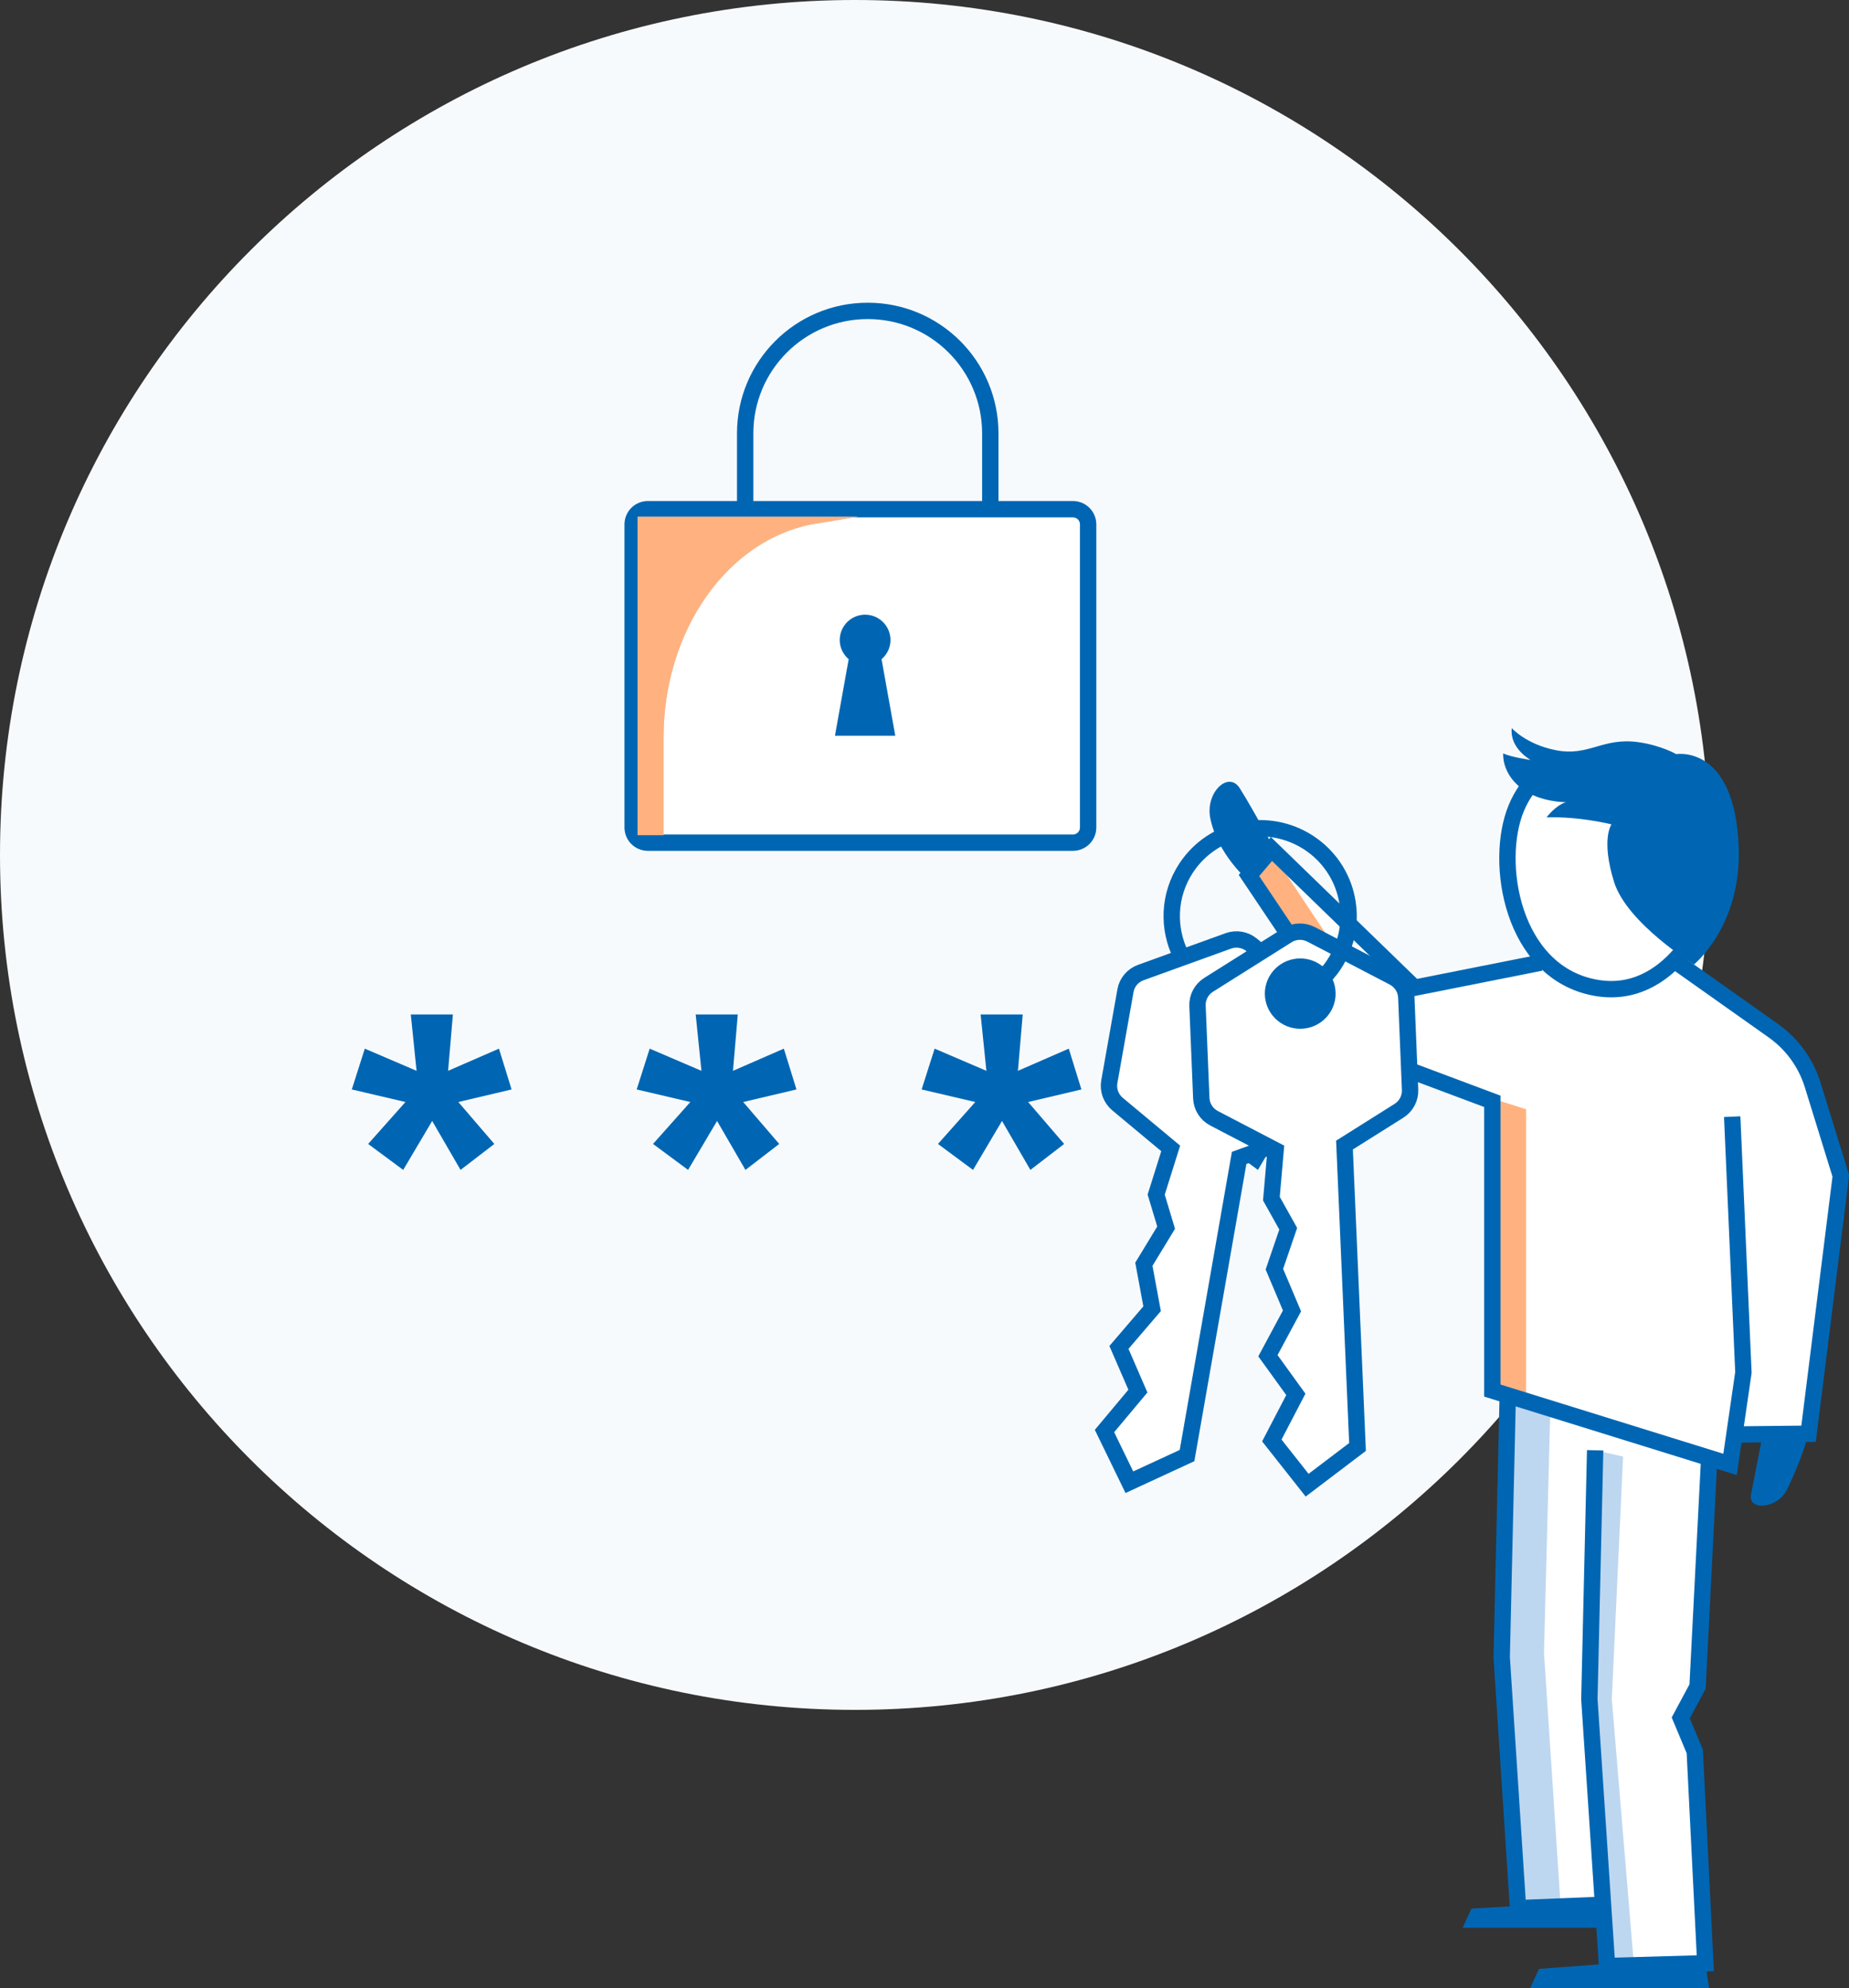
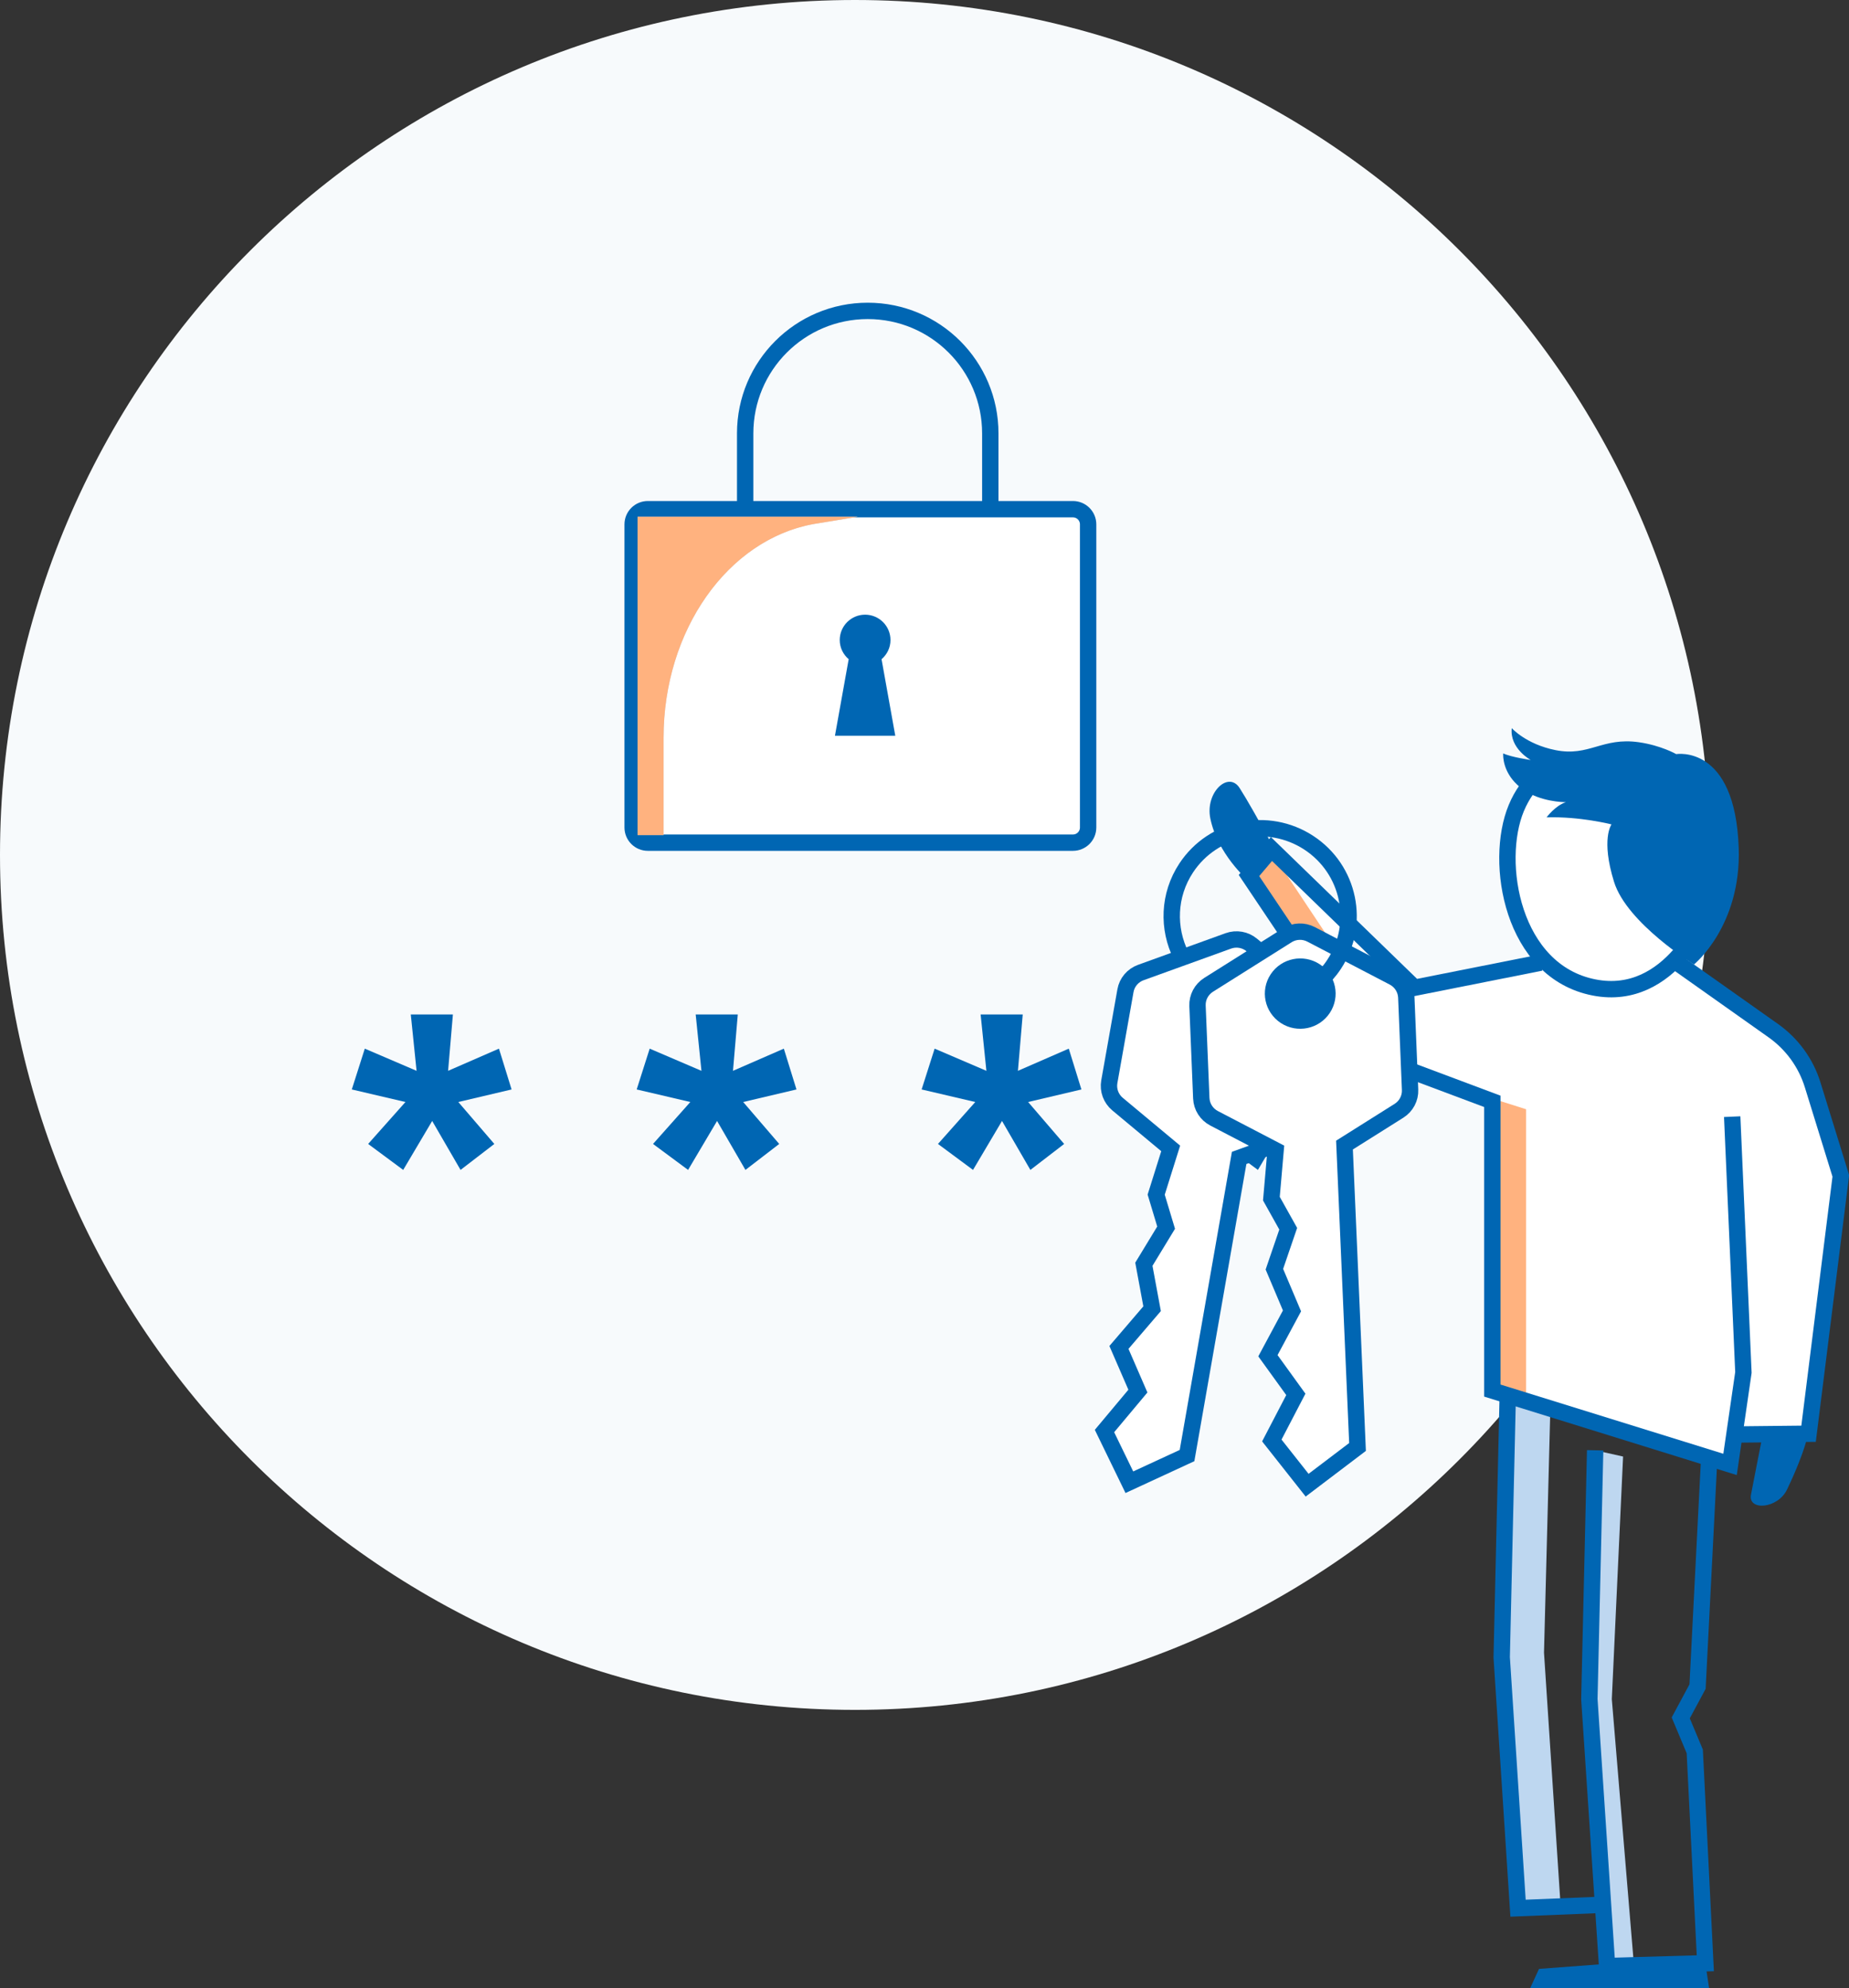
<svg xmlns="http://www.w3.org/2000/svg" version="1.1" width="226px" height="243px" viewBox="0 0 226.0 243.0">
  <rect x="0" y="0" width="226.0" height="243.0" fill="#333333" stroke="none" />
  <defs>
    <clipPath id="i0">
      <path d="M104.5,0 C162.214,0 209,46.786 209,104.5 C209,162.214 162.214,209 104.5,209 C46.786,209 0,162.214 0,104.5 C0,46.786 46.786,0 104.5,0 Z" />
    </clipPath>
    <clipPath id="i1">
      <path d="M53.817,0 C54.841,0 55.672,0.83 55.672,1.853 L55.672,38.907 C55.672,39.931 54.841,40.76 53.817,40.76 L1.855,40.76 C0.831,40.76 0,39.931 0,38.907 L0,1.853 C0,0.83 0.831,0 1.855,0 L53.817,0 Z" />
    </clipPath>
    <clipPath id="i2">
      <path d="M26.909,0 L21.823,0.834 C11.15,2.583 3.179,13.774 3.179,27.011 L3.179,38.908 L0,38.908 L0,0 L26.909,0 Z" />
    </clipPath>
    <clipPath id="i3">
      <path d="M3.686,0 C5.399,0 6.787,1.387 6.787,3.099 C6.787,4.041 6.359,4.874 5.695,5.442 L7.373,14.794 L0,14.794 L1.678,5.442 C1.014,4.874 0.585,4.041 0.585,3.099 C0.585,1.387 1.974,0 3.686,0 Z" />
    </clipPath>
    <clipPath id="i4">
      <path d="M26.907,0 L21.822,0.834 L21.486,0.892 C10.982,2.819 3.178,13.914 3.178,27.011 L3.178,38.907 L0,38.907 L0,0 L26.907,0 Z" />
    </clipPath>
    <clipPath id="i5">
      <path d="M28.653,0 L28.653,40.651 L0,40.651 L0,0 L28.653,0 Z" />
    </clipPath>
    <clipPath id="i6">
      <path d="M12.357,0 L11.77,6.888 L17.986,4.177 L19.53,9.166 L13.018,10.7 L17.421,15.826 L13.293,19 L9.825,13.016 L6.282,19 L1.998,15.826 L6.557,10.7 L0,9.166 L1.589,4.177 L7.916,6.888 L7.211,0 L12.357,0 Z" />
    </clipPath>
    <clipPath id="i7">
      <path d="M12.357,0 L11.77,6.888 L17.986,4.177 L19.53,9.166 L13.018,10.7 L17.421,15.826 L13.293,19 L9.825,13.016 L6.282,19 L1.998,15.826 L6.557,10.7 L0,9.166 L1.589,4.177 L7.916,6.888 L7.211,0 L12.357,0 Z" />
    </clipPath>
    <clipPath id="i8">
      <path d="M12.357,0 L11.77,6.888 L17.986,4.177 L19.53,9.166 L13.018,10.7 L17.421,15.826 L13.293,19 L9.825,13.016 L6.282,19 L1.998,15.826 L6.557,10.7 L0,9.166 L1.589,4.177 L7.916,6.888 L7.211,0 L12.357,0 Z" />
    </clipPath>
    <clipPath id="i9">
      <path d="M12.357,0 L11.77,6.888 L17.986,4.177 L19.53,9.166 L13.018,10.7 L17.421,15.826 L13.293,19 L9.825,13.016 L6.282,19 L1.998,15.826 L6.557,10.7 L0,9.166 L1.589,4.177 L7.916,6.888 L7.211,0 L12.357,0 Z" />
    </clipPath>
    <clipPath id="i10">
      <path d="M2.742,0 L20.229,16.958 L35.66,13.885 L52.827,14.174 L66.887,24.282 L72.49,39.959 L68.713,71.535 L59.57,71.535 L58.803,75.223 L29.744,66.196 L29.744,30.843 L14.745,25.215 L0,3.236 L2.742,0 Z" />
    </clipPath>
    <clipPath id="i11">
      <path d="M0.909,0 L25.37,7.724 L24.514,35.612 L22.569,39.7 L24.23,44.246 L25.43,69.691 L13.427,70.202 L12.57,62.93 L2.287,63.841 L0,32.716 L0.909,0 Z" />
    </clipPath>
    <clipPath id="i12">
      <path d="M2.928,0 L20.758,26.807 L15.155,24.985 L0,3.406 L2.928,0 Z" />
    </clipPath>
    <clipPath id="i13">
      <path d="M0,0 L4.225,1.337 L4.225,36.804 L0,35.323 L0,0 Z" />
    </clipPath>
    <clipPath id="i14">
      <path d="M0.868,0 L5.942,1.255 L5.171,30.954 L7.227,62.301 L2.772,62.301 L0,31.524 L0.868,0 Z" />
    </clipPath>
    <clipPath id="i15">
      <path d="M0.708,0 L4.122,0.763 L2.744,30.413 L5.487,63.374 L2.06,63.256 L0,30.413 L0.708,0 Z" />
    </clipPath>
    <clipPath id="i16">
      <path d="M21.28,0 L21.861,3.858 L0,3.858 L1.073,1.518 L21.28,0 Z" />
    </clipPath>
    <clipPath id="i17">
      <path d="M16.496,0 L17.078,3.236 L0,3.236 L1.073,0.896 L16.496,0 Z" />
    </clipPath>
    <clipPath id="i18">
      <path d="M7.877,0 L24.336,18.772 C24.336,18.772 20.045,29.865 10.612,28.029 C0.561,26.081 -1.66,12.715 1.082,6.102 C2.513,2.651 7.877,0 7.877,0 Z" />
    </clipPath>
    <clipPath id="i19">
      <path d="M1.05,0 C1.05,0 2.778,1.962 6.392,2.688 C10.513,3.518 12.107,1.081 16.593,1.725 C19.312,2.118 21.152,3.177 21.152,3.177 C21.152,3.177 28.365,1.948 28.79,14.662 C29.11,24.208 23.321,28.888 23.321,28.888 C23.321,28.888 15.132,23.86 13.553,18.795 C11.921,13.552 13.24,11.767 13.24,11.767 C13.24,11.767 9.365,10.775 5.304,10.908 C5.304,10.908 6.362,9.471 7.666,9.049 L7.636,9.049 C7.319,9.048 4.563,8.995 2.48,7.539 C0.237,5.965 0.01,3.977 0,3.315 L0.001,3.206 C0.002,3.13 0.007,3.088 0.007,3.088 C0.953,3.547 3.367,3.895 3.367,3.895 C3.367,3.895 0.767,2.481 1.05,0 Z" />
    </clipPath>
    <clipPath id="i20">
      <path d="M0.092,4.471 C-0.548,1.316 2.305,-1.372 3.676,0.768 C4.126,1.469 4.709,2.461 5.288,3.473 L5.535,3.907 C6.437,5.496 7.277,7.037 7.514,7.473 L7.564,7.564 C7.575,7.585 7.581,7.596 7.581,7.596 L4.608,11.965 C4.608,11.965 0.972,8.81 0.092,4.471 Z" />
    </clipPath>
    <clipPath id="i21">
      <path d="M7.039,0 C7.039,0 6.793,2.059 4.446,6.983 C3.299,9.39 -0.352,9.627 0.028,7.635 C0.4,5.68 1.473,0.259 1.473,0.259 Z" />
    </clipPath>
    <clipPath id="i22">
      <path d="M18.009,0.679 L26.719,7.944 C27.516,8.61 27.896,9.647 27.718,10.669 L25.743,21.799 C25.564,22.821 24.849,23.665 23.865,24.021 L16.459,26.701 L10.089,63.083 L3.04,66.342 L0,60.084 L4.083,55.204 L1.766,49.865 L5.819,45.133 L4.813,39.697 L7.533,35.225 L6.318,31.189 L8.092,25.539 L1.587,20.118 C0.79,19.451 0.41,18.415 0.589,17.393 L2.563,6.263 C2.742,5.241 3.457,4.397 4.441,4.041 L15.133,0.176 C16.116,-0.18 17.212,0.013 18.009,0.679 Z" />
    </clipPath>
    <clipPath id="i23">
      <path d="M13.884,0.332 L23.957,5.582 C24.881,6.064 25.477,6.997 25.522,8.033 L25.984,19.326 C26.029,20.363 25.507,21.341 24.628,21.896 L17.967,26.087 L19.561,62.988 L13.399,67.661 L9.085,62.196 L12.021,56.56 L8.609,51.836 L11.552,46.356 L9.398,41.261 L11.09,36.314 L9.033,32.634 L9.547,26.732 L2.029,22.814 C1.105,22.333 0.509,21.4 0.465,20.363 L0.003,9.07 C-0.042,8.033 0.48,7.056 1.359,6.501 L10.97,0.45 C11.85,-0.105 12.96,-0.149 13.884,0.332 Z" />
    </clipPath>
    <clipPath id="i24">
      <path d="M0.712,1.937 C2.023,-0.048 4.705,-0.596 6.702,0.707 C8.699,2.011 9.251,4.677 7.939,6.661 C6.628,8.646 3.945,9.194 1.949,7.891 C-0.048,6.58 -0.6,3.921 0.712,1.937 Z" />
    </clipPath>
  </defs>
  <g transform="">
    <g clip-path="url(#i0)">
      <polygon points="0,0 209,0 209,209 0,209 0,0" stroke="none" fill="#F7FAFC" />
    </g>
    <g transform="translate(77.0 38.0)">
      <g transform="translate(14.081 0.0)">
        <path d="M0,35.423 L0,14.972 C0,6.703 6.707,0 14.98,0 L14.98,0 C23.254,0 29.961,6.703 29.961,14.972 L29.961,35.423" stroke="#0066B3" stroke-width="2" fill="none" stroke-miterlimit="10" />
      </g>
      <g transform="translate(0.0 24.24)">
        <g clip-path="url(#i1)">
          <polygon points="0,0 55.672,0 55.672,40.76 0,40.76 0,0" stroke="none" fill="#FFFFFF" />
        </g>
      </g>
      <g transform="translate(0.328 24.24)">
-         <path d="M1.855,0 L53.817,0 C54.841,0 55.672,0.83 55.672,1.853 L55.672,38.907 C55.672,39.931 54.841,40.76 53.817,40.76 L1.855,40.76 C0.831,40.76 0,39.931 0,38.907 L0,1.853 C0,0.83 0.831,0 1.855,0 Z" stroke="#0066B3" stroke-width="2" fill="none" stroke-linecap="round" stroke-linejoin="round" />
+         <path d="M1.855,0 L53.817,0 C54.841,0 55.672,0.83 55.672,1.853 L55.672,38.907 C55.672,39.931 54.841,40.76 53.817,40.76 L1.855,40.76 C0.831,40.76 0,39.931 0,38.907 L0,1.853 C0,0.83 0.831,0 1.855,0 " stroke="#0066B3" stroke-width="2" fill="none" stroke-linecap="round" stroke-linejoin="round" />
      </g>
      <g transform="translate(0.927 25.167)">
        <g clip-path="url(#i2)">
          <polygon points="0,0 26.909,0 26.909,38.908 0,38.908 0,0" stroke="none" fill="#CCD2DC" />
        </g>
      </g>
      <g transform="translate(25.055 37.133)">
        <g clip-path="url(#i3)">
          <polygon points="0,0 7.373,0 7.373,14.794 0,14.794 0,0" stroke="none" fill="#0066B3" />
        </g>
      </g>
      <g transform="translate(0.928 25.167)">
        <g clip-path="url(#i4)">
          <g transform="translate(-0.928 -25.167)">
            <g transform="translate(-0.816 25.167)">
              <g clip-path="url(#i5)">
                <polygon points="1.745,0 28.652,0 28.652,38.907 1.745,38.907 1.745,0" stroke="none" fill="#FFB27F" />
              </g>
            </g>
          </g>
        </g>
      </g>
    </g>
    <g transform="translate(43 124.0)">
      <g clip-path="url(#i6)">
        <polygon points="0,0 19.53,0 19.53,19 0,19 0,0" stroke="none" fill="#0066B3" />
      </g>
      <g transform="translate(34.821 0.0)">
        <g clip-path="url(#i7)">
          <polygon points="0,0 19.53,0 19.53,19 0,19 0,0" stroke="none" fill="#0066B3" />
        </g>
      </g>
      <g transform="translate(69.649 0.0)">
        <g clip-path="url(#i8)">
          <polygon points="0,0 19.53,0 19.53,19 0,19 0,0" stroke="none" fill="#0066B3" />
        </g>
      </g>
      <g transform="translate(104.47 0.0)">
        <g clip-path="url(#i9)">
          <polygon points="0,0 19.53,0 19.53,19 0,19 0,0" stroke="none" fill="#0066B3" />
        </g>
      </g>
    </g>
    <g transform="translate(135.0 89)">
      <g transform="translate(17.301 14.344)">
        <g clip-path="url(#i10)">
          <polygon points="0,0 72.49,0 72.49,75.223 0,75.223 0,0" stroke="none" fill="#FFFFFF" />
        </g>
      </g>
      <g transform="translate(47.962 81.443)">
        <g clip-path="url(#i11)">
-           <polygon points="0,0 25.43,0 25.43,70.202 0,70.202 0,0" stroke="none" fill="#FFFFFF" />
-         </g>
+           </g>
      </g>
      <g transform="translate(17.405 15.033)">
        <g clip-path="url(#i12)">
          <polygon points="0,0 20.758,0 20.758,26.807 0,26.807 0,0" stroke="none" fill="#FFB27F" />
        </g>
      </g>
      <g transform="translate(47.306 45.246)">
        <g clip-path="url(#i13)">
          <polygon points="0,0 4.225,0 4.225,36.804 0,36.804 0,0" stroke="none" fill="#FFB27F" />
        </g>
      </g>
      <g transform="translate(48.55 82.05)">
        <g clip-path="url(#i14)">
          <polygon points="0,0 7.227,0 7.227,62.301 0,62.301 0,0" stroke="none" fill="#BED7F0" />
        </g>
      </g>
      <g transform="translate(59.265 88.271)">
        <g clip-path="url(#i15)">
          <polygon points="0,0 5.487,0 5.487,63.374 0,63.374 0,0" stroke="none" fill="#BED7F0" />
        </g>
      </g>
      <g transform="translate(59.265 88.271)">
        <path d="M14.626,1.385 L13.225,28.881 L11.169,32.709 L12.883,36.804 L14.172,62.7 L2.168,63.041 L0,30.413 L0.708,0" stroke="#0066B3" stroke-width="2" fill="none" stroke-miterlimit="10" />
      </g>
      <g transform="translate(48.55 81.651)">
        <path d="M11.884,62.189 L1.997,62.589 L0,31.924 L0.738,0" stroke="#0066B3" stroke-width="2" fill="none" stroke-miterlimit="10" />
      </g>
      <g transform="translate(52.037 150.142)">
        <g clip-path="url(#i16)">
          <polygon points="0,0 21.861,0 21.861,3.858 0,3.858 0,0" stroke="none" fill="#0066B3" />
        </g>
      </g>
      <g transform="translate(43.782 143.396)">
        <g clip-path="url(#i17)">
-           <polygon points="0,0 17.078,0 17.078,3.236 0,3.236 0,0" stroke="none" fill="#0066B3" />
-         </g>
+           </g>
      </g>
      <g transform="translate(49.257 3.673)">
        <g clip-path="url(#i18)">
          <polygon points="0,0 24.336,0 24.336,28.234 0,28.234 0,0" stroke="none" fill="#FFFFFF" />
        </g>
      </g>
      <g transform="translate(49.249 5.08)">
        <path d="M4.875,0 C4.875,0 2.513,1.244 1.082,4.695 C-1.66,11.308 0.561,24.674 10.612,26.622 C20.045,28.458 24.336,17.365 24.336,17.365" stroke="#0066B3" stroke-width="2" fill="none" stroke-miterlimit="10" />
      </g>
      <g transform="translate(48.73 0.0)">
        <g clip-path="url(#i19)">
          <polygon points="3.10862447e-15,0 28.803,0 28.803,28.888 3.10862447e-15,28.888 3.10862447e-15,0" stroke="none" fill="#0066B3" />
        </g>
      </g>
      <g transform="translate(17.659 14.774)">
        <path d="M59.064,32.716 L60.435,63.982 L58.803,75.223 L29.744,66.196 L29.744,30.843 L14.745,25.222 L0,3.244 L2.749,0 L20.229,16.958 L35.66,13.892" stroke="#0066B3" stroke-width="2" fill="none" stroke-miterlimit="10" />
      </g>
      <g transform="translate(12.842 6.556)">
        <g clip-path="url(#i20)">
          <polygon points="-8.8817842e-16,-4.4408921e-16 7.581,-4.4408921e-16 7.581,11.965 -8.8817842e-16,11.965 -8.8817842e-16,-4.4408921e-16" stroke="none" fill="#0066B3" />
        </g>
      </g>
      <g transform="translate(78.99 86.064)">
        <g clip-path="url(#i21)">
          <polygon points="-3.96904731e-15,0 7.039,0 7.039,8.975 -3.96904731e-15,8.975 -3.96904731e-15,0" stroke="none" fill="#0066B3" />
        </g>
      </g>
      <g transform="translate(69.517 28.325)">
        <path d="M7.987,58.013 L16.541,57.924 L20.483,26.407 L17.04,15.277 C16.213,12.604 14.522,10.279 12.234,8.657 L0,0" stroke="#0066B3" stroke-width="2" fill="none" stroke-miterlimit="10" />
      </g>
      <g transform="translate(0.0 25.832)">
        <g clip-path="url(#i22)">
          <polygon points="0,-2.1649349e-15 27.761,-2.1649349e-15 27.761,66.342 0,66.342 0,-2.1649349e-15" stroke="none" fill="#FFFFFF" />
        </g>
      </g>
      <g transform="translate(0.0 25.832)">
        <path d="M3.04,66.342 L0,60.084 L4.083,55.204 L1.766,49.865 L5.819,45.133 L4.813,39.697 L7.533,35.225 L6.318,31.189 L8.092,25.539 L1.587,20.118 C0.79,19.451 0.41,18.415 0.589,17.393 L2.563,6.263 C2.742,5.241 3.457,4.397 4.441,4.041 L15.133,0.176 C16.116,-0.18 17.212,0.013 18.009,0.679 L26.719,7.944 C27.516,8.61 27.896,9.647 27.718,10.669 L25.743,21.799 C25.564,22.821 24.849,23.665 23.865,24.021 L16.459,26.701 L10.089,63.083 L3.04,66.342 Z" stroke="#0066B3" stroke-width="2" fill="none" stroke-miterlimit="10" />
      </g>
      <g transform="translate(11.367 24.876)">
        <g clip-path="url(#i23)">
          <polygon points="1.46584134e-16,-2.55351296e-15 25.987,-2.55351296e-15 25.987,67.661 1.46584134e-16,67.661 1.46584134e-16,-2.55351296e-15" stroke="none" fill="#FFFFFF" />
        </g>
      </g>
      <g transform="translate(11.367 24.876)">
        <path d="M13.399,67.661 L9.085,62.196 L12.021,56.56 L8.609,51.836 L11.552,46.356 L9.398,41.261 L11.09,36.314 L9.033,32.634 L9.547,26.732 L2.029,22.814 C1.105,22.333 0.509,21.4 0.465,20.363 L0.003,9.07 C-0.042,8.033 0.48,7.056 1.359,6.501 L10.97,0.45 C11.85,-0.105 12.96,-0.149 13.884,0.332 L23.957,5.582 C24.881,6.064 25.477,6.997 25.522,8.033 L25.984,19.326 C26.029,20.363 25.507,21.341 24.628,21.896 L17.967,26.087 L19.561,62.988 L13.399,67.661 Z" stroke="#0066B3" stroke-width="2" fill="none" stroke-miterlimit="10" />
      </g>
      <g transform="translate(19.6 28.151)">
        <g clip-path="url(#i24)">
          <polygon points="6.66133815e-16,-1.88737914e-15 8.651,-1.88737914e-15 8.651,8.598 6.66133815e-16,8.598 6.66133815e-16,-1.88737914e-15" stroke="none" fill="#0066B3" />
        </g>
      </g>
      <g transform="translate(8.217 12.237)">
        <path d="M15.395,20.472 C17.146,19.657 18.703,18.369 19.843,16.643 C23.122,11.682 21.736,5.025 16.744,1.766 C11.751,-1.492 5.053,-0.115 1.775,4.847 C-0.423,8.172 -0.52,12.267 1.156,15.592" stroke="#0066B3" stroke-width="2" fill="none" stroke-miterlimit="10" />
      </g>
    </g>
  </g>
</svg>